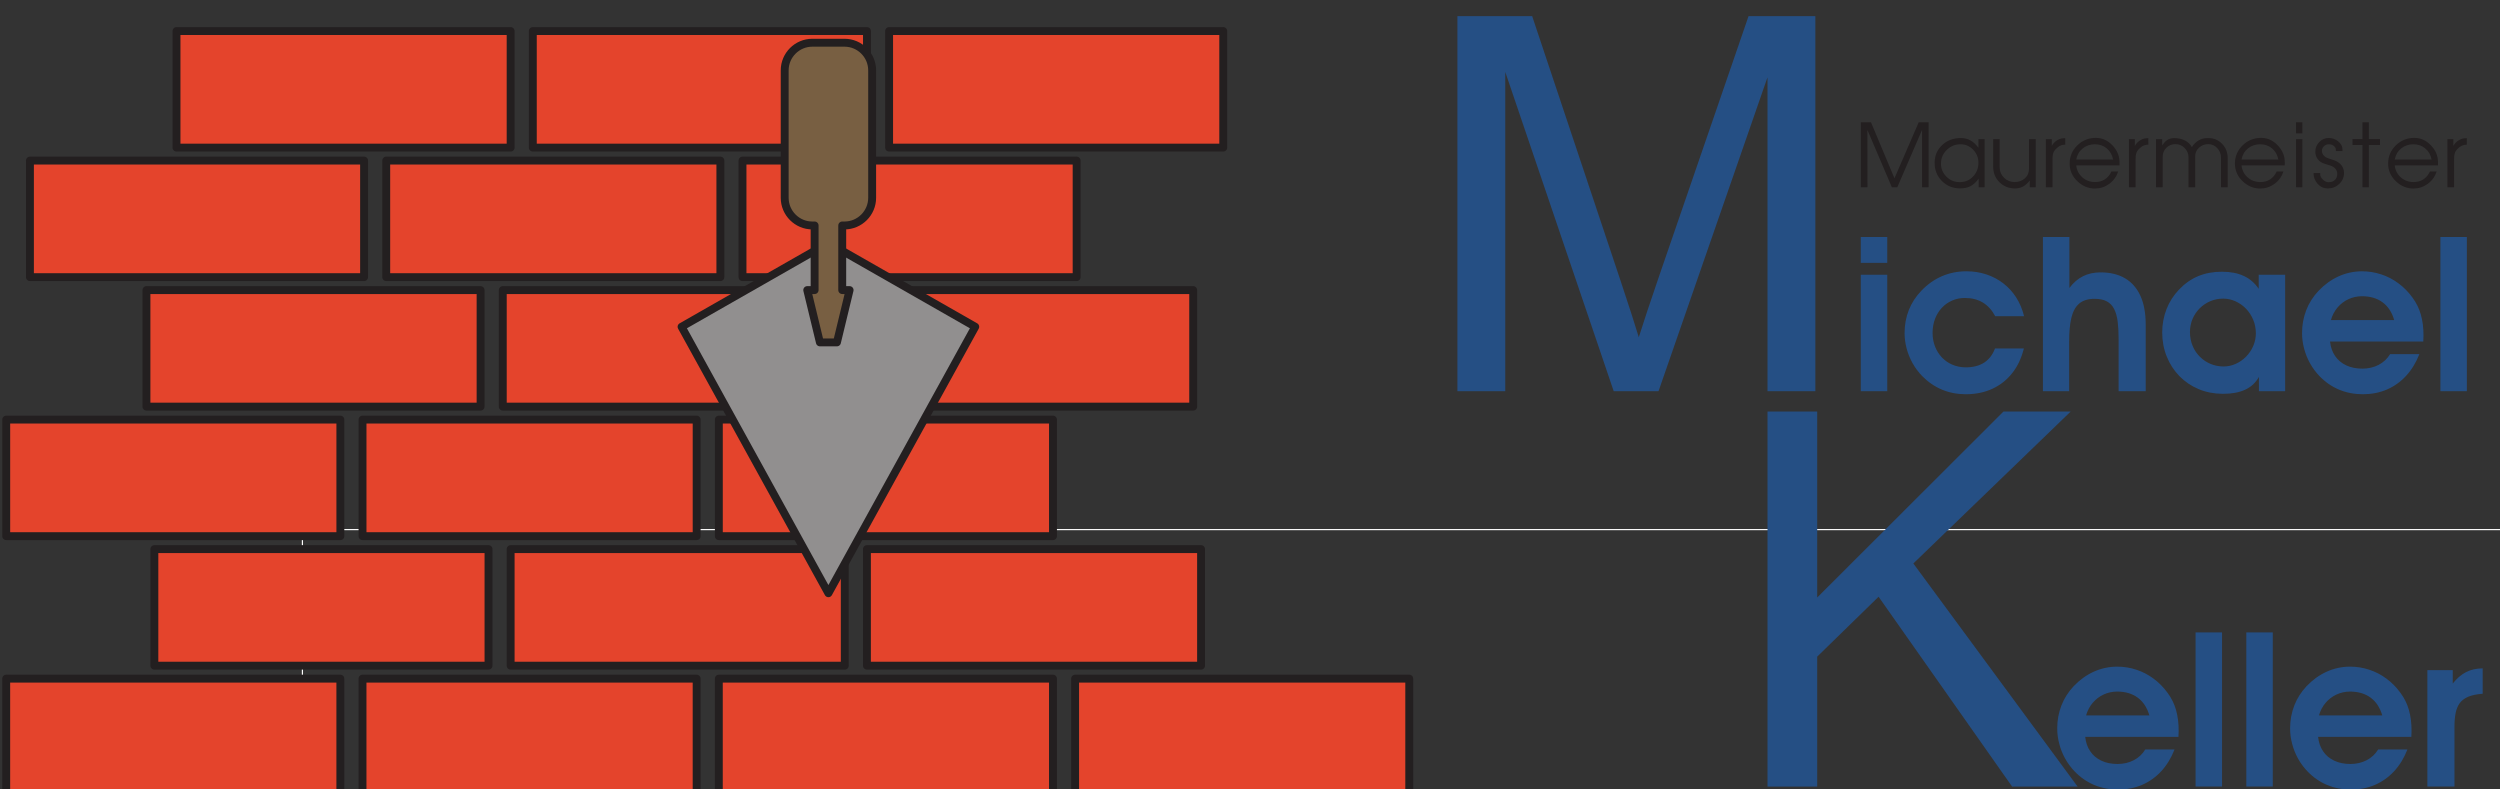
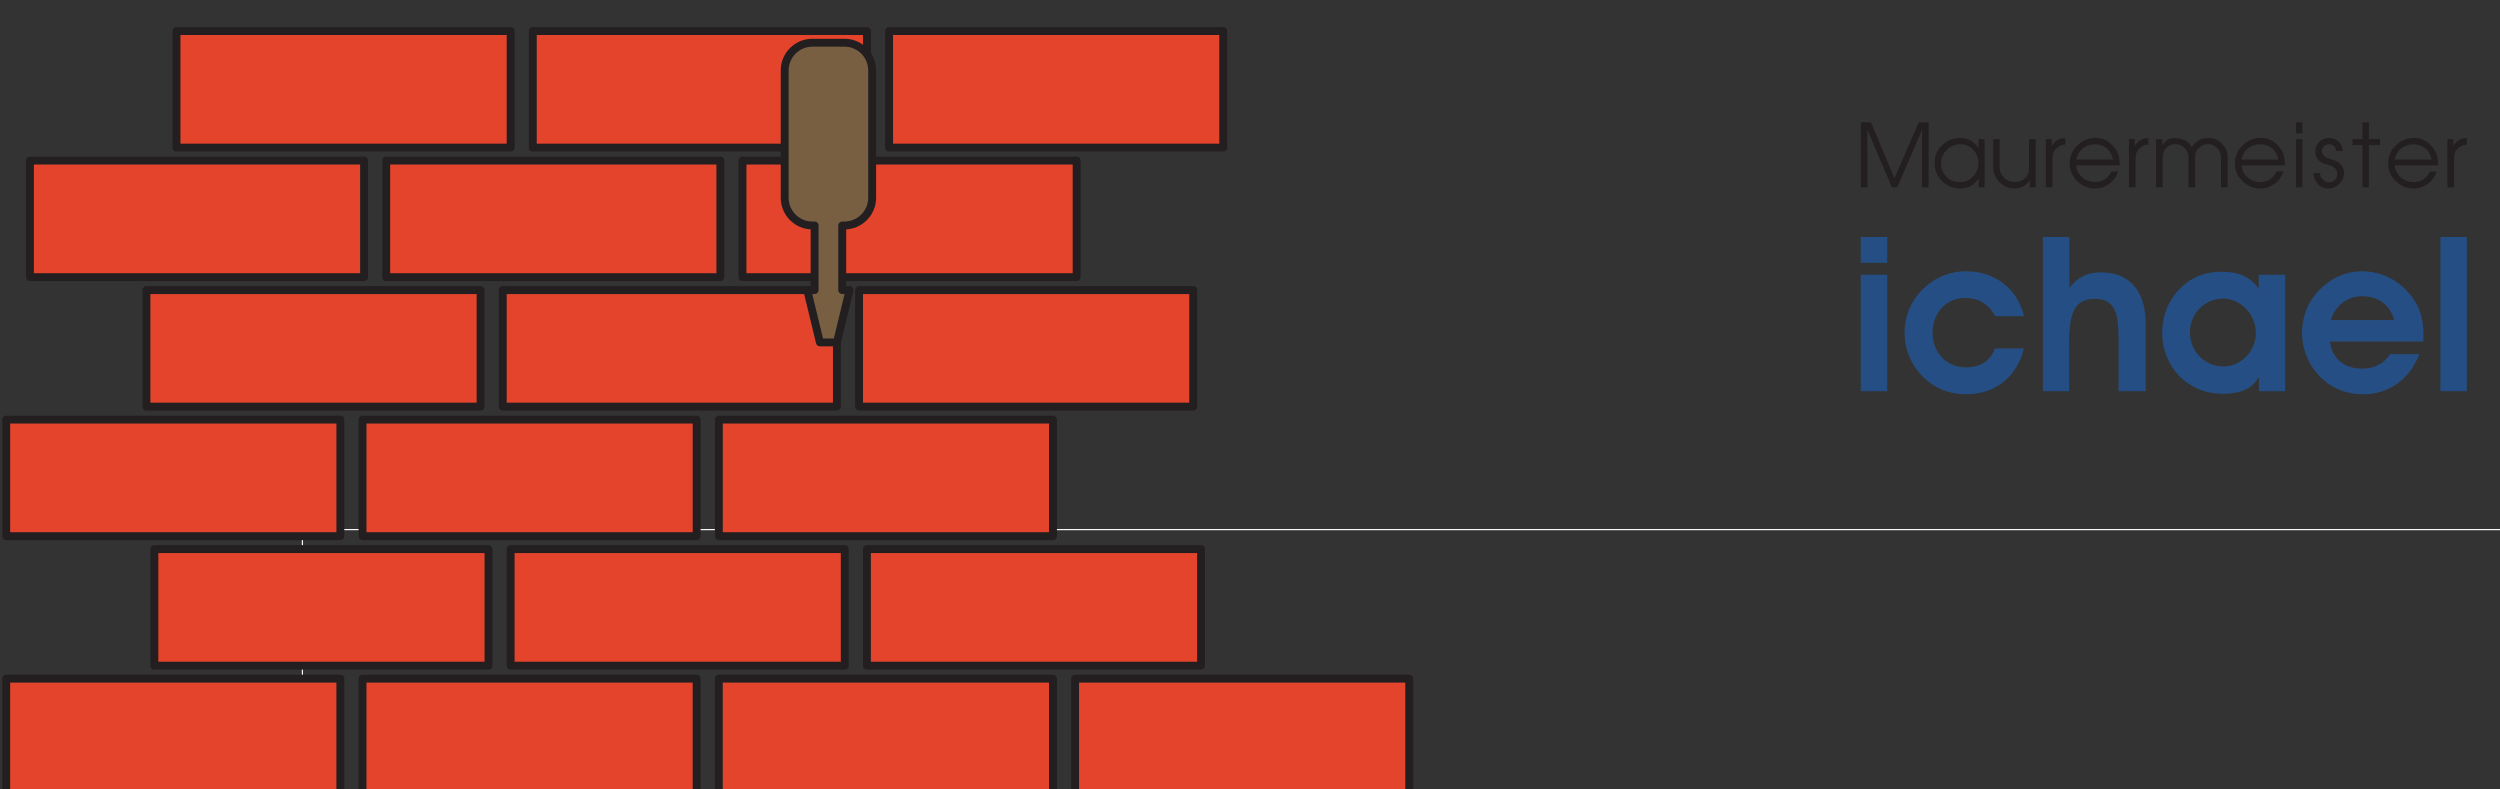
<svg xmlns="http://www.w3.org/2000/svg" width="165.01mm" height="52.091mm" version="1.1" viewBox="0 0 165.01 52.091">
  <rect x="0" y="0" width="165.01" height="52.091" fill="#333333" stroke="none" />
  <g transform="matrix(.035 0 0 -.035 19.624 135.34)">
    <path d="m9.609 2868.1h5039.7v-2863.5h-5039.7z" style="fill:none;stroke-miterlimit:22.926;stroke-width:2.16;stroke:#fff" />
    <g transform="translate(-792.46 1056.8)">
      <path d="m1851.8 2263h630.14v-219.78h-630.14zm-41.76 0h-630.14v-219.78h630.14zm-1302.1 0h630.14v-219.78h-630.14zm1358.7-488.49h630.14v-219.79h-630.14zm-41.77 0h-630.14v-219.79h630.14zm-1302 0h630.14v-219.79h-630.14zm1385.6 976.99h630.14v-219.79h-630.14zm-41.76 0h-630.15v-219.79h630.15zm-1302.1 0h630.14v-219.79h-630.14zm1652.9-732.74h-630.15v-219.79h630.15zm-1302.1 0h630.14v-219.79h-630.14zm-41.766 0h-630.14v-219.79h630.14zm1385.6-488.5h630.14v-219.78h-630.14zm-41.76 0h-630.15v-219.78h630.15zm-1302.1 0h630.14v-219.78h-630.14zm-41.766 0h-630.14v-219.78h630.14zm44.746 757.2h-630.14v219.79h630.14zm41.762 0h630.15v219.79h-630.15zm1302 0h-630.14v219.79h630.14v-219.79" style="fill-rule:evenodd;fill:#e4442c" />
      <path d="m1851.8 2263h630.15v-219.78h-630.15zm-41.76 0h-630.14v-219.78h630.14zm-1302.1 0h630.14v-219.78h-630.14zm1358.7-488.49h630.14v-219.79h-630.14zm-41.77 0h-630.14v-219.79h630.14zm-1302 0h630.14v-219.79h-630.14zm1385.6 976.98h630.14v-219.78h-630.14zm-41.76 0h-630.15v-219.78h630.15zm-1302.1 0h630.14v-219.78h-630.14zm1652.9-732.73h-630.15v-219.79h630.15zm-1302.1 0h630.14v-219.79h-630.14zm-41.766 0h-630.14v-219.79h630.14zm1385.6-488.5h630.14v-219.78h-630.14zm-41.76 0h-630.15v-219.78h630.15zm-1302.1 0h630.14v-219.78h-630.14zm-41.766 0h-630.14v-219.78h630.14zm44.747 757.2h-630.14v219.79h630.14zm41.761 0h630.15v219.79h-630.15zm1302 0h-630.14v219.79h630.14z" style="fill:none;stroke-linecap:round;stroke-linejoin:round;stroke-miterlimit:22.926;stroke-width:14.915;stroke:#231f20" />
-       <path d="m1794 1691.3-276.92 502.5 276.92 158.11 276.92-158.11-276.92-502.5" style="fill-rule:evenodd;fill:#918f8f" />
-       <path d="m1794 1691.3-276.92 502.51 276.92 158.1 276.92-158.1z" style="fill:none;stroke-linecap:round;stroke-linejoin:round;stroke-miterlimit:22.926;stroke-width:14.915;stroke:#231f20" />
      <path d="m1754.1 2263h13.89v121.86h-4.34c-28.65 0-52.09 23.44-52.09 52.09v240.46c0 28.64 23.44 52.08 52.09 52.08h60.76c28.65 0 52.08-23.44 52.08-52.08v-240.46c0-28.65-23.43-52.09-52.08-52.09h-4.34v-121.86h13.89l-23.86-98.63h-32.14l-23.86 98.63" style="fill-rule:evenodd;fill:#785f42" />
      <path d="m1754.1 2263h13.89v121.86h-4.34c-28.65 0-52.09 23.44-52.09 52.09v240.45c0 28.65 23.44 52.09 52.09 52.09h60.76c28.65 0 52.08-23.44 52.08-52.09v-240.45c0-28.65-23.43-52.09-52.08-52.09h-4.34v-121.86h13.89l-23.86-98.63h-32.14z" style="fill:none;stroke-linecap:round;stroke-linejoin:round;stroke-miterlimit:22.926;stroke-width:14.915;stroke:#231f20" />
      <path d="m3740.9 2072.3h49.88v219.6h-49.88zm49.88 242.09v48.66h-49.88v-48.66zm203.65-100.6h54.38c-3.2 13.15-8.17 24.88-14.85 35.3-6.68 10.44-14.79 19.29-24.33 26.65s-20.18 12.95-31.97 16.84c-11.72 3.88-24.26 5.86-37.62 5.86-16.63 0-32.03-3.14-46.35-9.34-14.31-6.2-27.19-15.4-38.71-27.46-10.42-10.91-18.26-23.04-23.58-36.47-5.25-13.49-7.9-27.87-7.9-43.28 0-9.74 1.29-19.42 3.88-29.1 2.52-9.61 6.27-18.88 11.18-27.67 4.97-8.86 10.97-16.9 18.06-24.2 11.04-11.24 23.51-19.83 37.35-25.62 13.77-5.79 28.9-8.72 45.25-8.72 18.48 0.07 35.17 3.54 49.96 10.36 14.79 6.88 27.26 16.69 37.35 29.57 10.15 12.82 17.44 28.29 21.88 46.35h-54.39c-9-23.72-27.4-35.58-55.21-35.58-9.06 0.07-17.37 1.71-24.94 4.91-7.63 3.27-14.25 7.77-19.83 13.63-5.59 5.86-9.96 12.75-13.09 20.65-3.07 7.84-4.64 16.5-4.7 25.83 0.06 9.68 1.63 18.47 4.7 26.52 3.07 8.03 7.36 14.92 12.88 20.85 5.52 5.86 12 10.36 19.36 13.63 7.36 3.21 15.33 4.84 23.99 4.84 13.08 0 24.33-2.86 33.87-8.59 9.47-5.72 17.24-14.31 23.38-25.76zm139.86 149.26h-49.89v-290.75h49.47v94.05c-0.06 17.72 1.3 32.52 4.16 44.44 2.87 11.86 7.77 20.79 14.72 26.79 7.02 5.93 16.63 8.93 28.97 8.93 9.47 0 17.18-1.57 23.17-4.78 5.93-3.2 10.56-7.97 13.77-14.38 3.27-6.41 5.52-14.44 6.74-24.12 1.16-9.68 1.78-20.99 1.71-34.02v-96.91h51.11v125.95c-0.06 21.33-3.33 39.26-9.94 53.78-6.61 14.58-16.23 25.62-28.9 33.12-12.61 7.43-28.01 11.24-46.21 11.24-12.41 0-23.45-2.38-33.13-7.22-9.67-4.84-18.26-12.2-25.75-22.22zm357.4-290.75h49.48v219.6h-49.89v-26.58c-7.16 10.83-16.5 18.94-27.95 24.26-11.51 5.38-25.21 8.04-41.16 8.04-16.49 0.07-31.42-2.73-44.85-8.24-13.35-5.53-25.56-14.12-36.53-25.7-10.22-10.77-18.06-22.97-23.37-36.74-5.39-13.76-8.05-28.35-8.11-43.82 0.06-16.43 2.92-31.69 8.65-45.66 5.66-14.04 13.63-26.24 23.85-36.74 10.23-10.49 22.29-18.6 36.13-24.47 13.9-5.79 29.03-8.79 45.46-8.86 16.9-0.07 31 2.53 42.25 7.71 11.25 5.11 19.97 13.22 26.04 24.19zm-130.04 111.64c0.06 8.93 1.7 17.24 4.97 24.88 3.28 7.56 7.84 14.24 13.57 19.96 5.79 5.66 12.4 10.16 19.9 13.29 7.56 3.21 15.6 4.78 24.12 4.84 8.18-0.06 15.88-1.7 23.31-5.04 7.36-3.34 13.91-7.91 19.7-13.84 5.79-5.92 10.29-12.87 13.63-20.78s5.04-16.5 5.11-25.76c-0.07-8.52-1.7-16.57-5.04-24.07-3.27-7.56-7.77-14.17-13.43-19.96-5.72-5.73-12.2-10.29-19.49-13.56-7.29-3.28-14.93-4.91-22.97-4.98-8.65 0.07-16.77 1.64-24.4 4.84-7.63 3.13-14.31 7.63-20.17 13.42-5.86 5.8-10.43 12.61-13.77 20.59-3.27 7.9-4.98 16.63-5.04 26.17zm264.16-17.99h175.84c0 1.84 0.07 3.68 0.21 5.52 0.13 1.84 0.2 3.68 0.2 5.52 0.07 14.45-1.57 27.67-4.91 39.53-3.33 11.86-8.65 22.69-15.94 32.44-7.7 10.57-16.49 19.49-26.45 26.85-9.88 7.36-20.72 12.95-32.3 16.77-11.66 3.88-23.79 5.86-36.53 5.86-15.27-0.07-29.85-3.2-43.83-9.48-13.97-6.33-26.57-15.4-37.96-27.32-10.22-10.91-17.99-23.04-23.17-36.47-5.25-13.49-7.91-27.87-7.91-43.28 0-9.88 1.3-19.63 3.89-29.23 2.52-9.68 6.2-18.88 11.11-27.67 4.83-8.73 10.77-16.77 17.72-24.07 11.04-11.44 23.51-20.03 37.28-25.75 13.77-5.73 28.76-8.59 44.91-8.59 16.29 0.07 31.29 3 45.05 8.86 13.7 5.93 25.77 14.51 36.19 25.76 10.36 11.25 18.75 24.88 25.08 41.03h-55.2c-5.39-8.86-12.68-15.61-21.74-20.31-9.07-4.71-19.22-7.02-30.6-7.09-11.66 0.07-21.81 2.11-30.54 6.27-8.72 4.09-15.67 9.95-20.85 17.58-5.25 7.64-8.39 16.7-9.55 27.27zm121.05 40.48h-119.41c2.66 9.2 6.88 17.11 12.61 23.85 5.73 6.68 12.54 11.93 20.45 15.54 7.9 3.68 16.36 5.52 25.42 5.59 15.61 0 28.55-3.82 38.92-11.45 10.35-7.56 17.65-18.74 22.01-33.53zm87.1-134.13h49.89v290.75h-49.89v-290.75" style="fill:#254f84" />
-       <path d="m4164.1 1420.4h175.83c0 1.84 0.08 3.68 0.21 5.52s0.21 3.68 0.21 5.52c0.07 14.45-1.58 27.67-4.91 39.53-3.34 11.86-8.66 22.69-15.95 32.44-7.7 10.57-16.49 19.5-26.45 26.86-9.88 7.36-20.71 12.94-32.3 16.77-11.65 3.88-23.79 5.85-36.53 5.85-15.27-0.07-29.85-3.2-43.83-9.47-13.97-6.34-26.57-15.4-37.96-27.33-10.22-10.91-17.99-23.03-23.17-36.46-5.25-13.5-7.9-27.88-7.9-43.28 0-9.88 1.29-19.63 3.88-29.24 2.53-9.68 6.2-18.88 11.11-27.67 4.84-8.72 10.77-16.77 17.72-24.06 11.04-11.45 23.51-20.04 37.28-25.76 13.77-5.73 28.76-8.59 44.91-8.59 16.29 0.07 31.29 3 45.05 8.86 13.71 5.93 25.77 14.52 36.2 25.76 10.35 11.25 18.74 24.88 25.08 41.03h-55.21c-5.39-8.86-12.68-15.61-21.74-20.3-9.07-4.71-19.22-7.03-30.6-7.09-11.66 0.06-21.81 2.11-30.54 6.26-8.72 4.09-15.67 9.95-20.85 17.59-5.25 7.63-8.38 16.7-9.54 27.26zm121.04 40.48h-119.41c2.66 9.21 6.88 17.11 12.61 23.86 5.73 6.67 12.54 11.92 20.45 15.54 7.9 3.68 16.35 5.52 25.42 5.59 15.61 0 28.55-3.82 38.92-11.45 10.36-7.57 17.65-18.74 22.01-33.54zm87.1-134.13h49.89v290.75h-49.89zm95.69 0h49.89v290.75h-49.89zm135.36 93.65h175.84c0 1.84 0.06 3.68 0.2 5.52s0.2 3.68 0.2 5.52c0.07 14.45-1.56 27.67-4.9 39.53-3.35 11.86-8.66 22.69-15.95 32.44-7.7 10.57-16.5 19.5-26.45 26.86-9.88 7.36-20.71 12.94-32.3 16.77-11.66 3.88-23.79 5.85-36.53 5.85-15.27-0.07-29.86-3.2-43.82-9.47-13.98-6.34-26.58-15.4-37.97-27.33-10.22-10.91-17.99-23.03-23.17-36.46-5.25-13.5-7.91-27.88-7.91-43.28 0-9.88 1.3-19.63 3.89-29.24 2.52-9.68 6.2-18.88 11.1-27.67 4.84-8.72 10.77-16.77 17.73-24.06 11.04-11.45 23.51-20.04 37.28-25.76 13.77-5.73 28.76-8.59 44.91-8.59 16.29 0.07 31.29 3 45.05 8.86 13.7 5.93 25.77 14.52 36.19 25.76 10.36 11.25 18.75 24.88 25.08 41.03h-55.2c-5.39-8.86-12.68-15.61-21.74-20.3-9.07-4.71-19.22-7.03-30.6-7.09-11.66 0.06-21.81 2.11-30.54 6.26-8.72 4.09-15.67 9.95-20.85 17.59-5.25 7.63-8.38 16.7-9.54 27.26zm121.04 40.48h-119.41c2.66 9.21 6.88 17.11 12.61 23.86 5.73 6.67 12.54 11.92 20.45 15.54 7.9 3.68 16.35 5.52 25.42 5.59 15.61 0 28.55-3.82 38.91-11.45 10.36-7.57 17.66-18.74 22.02-33.54zm189.33 40.9v47.84c-11.79 0-22.28-2.39-31.42-7.08-9.2-4.78-17.51-11.93-25.01-21.54v25.35h-47.85v-219.6h51.12v112.05c-0.07 10.23 0.68 19.09 2.18 26.65 1.5 7.57 4.16 13.84 7.98 18.95 3.88 5.11 9.27 9.06 16.22 11.92 7.02 2.87 15.88 4.64 26.78 5.46" style="fill:#254f84" />
-       <path d="m2980.2 2072.3v707.29h140.97l167.3-500.78c15.49-46.61 26.84-81.52 33.77-104.74 8.06 25.69 20.58 63.57 37.7 113.46l169.29 492.06h125.98v-707.29h-90.24v592.02l-205.52-592.02h-84.48l-204.53 602.06v-602.06h-90.24" style="fill:#254f84" />
-       <path d="m3565 1326.7v707.29h93.7v-350.76l351.26 350.76h126.8l-296.75-286.54 309.76-420.75h-123.51l-251.79 358.01-115.77-112.97v-245.04h-93.7" style="fill:#254f84" />
      <path d="m3868.8 2456.9h-12.346v108.29l-46.698-108.29h-10.256l-46.134 108.13 0.127-108.13h-12.473v122.59h19.083l44.307-105.67 45.721 105.67h18.67zm105.61 0h-11.21v16.122c-5.14-6.812-10.384-11.572-15.706-14.244-5.331-2.65-11.933-3.988-19.774-3.988-13.196 0-24.406 4.578-33.669 13.761-9.255 9.155-13.887 20.596-13.887 34.354 0 13.552 4.743 24.765 14.205 33.609 9.43 8.823 21.212 13.245 35.282 13.245 6.777 0 12.902-1.542 18.304-4.627 5.402-3.088 10.336-7.665 14.809-13.76v16.28h11.647zm-11.647 46.287c0 9.437-3.289 17.618-9.875 24.483-6.61 6.864-14.578 10.312-23.913 10.312-10.002 0-18.638-3.547-25.947-10.673-7.269-7.097-10.924-15.659-10.924-25.664 0-9.642 3.448-17.898 10.304-24.765 6.872-6.865 15.174-10.313 24.898-10.313 10.256 0 18.741 3.575 25.43 10.725 6.689 7.176 10.026 15.79 10.026 25.895zm108.03-46.287h-11.21v12.755c-3.829-4.965-8-8.692-12.497-11.212-4.473-2.52-9.565-3.78-15.278-3.78-11.702 0-21.498 3.907-29.387 11.7-7.897 7.817-11.861 17.67-11.861 29.522v51.767h12.219v-53.157c0-7.663 2.749-14.22 8.278-19.645 5.506-5.428 12.187-8.127 20.06-8.127 7.46 0 13.832 2.315 19.13 6.945 5.267 4.627 7.921 10.774 7.921 18.437v55.547h12.624zm55.7 80.359c-2.256 0-4.6-0.357-7.015-1.052-2.447-0.695-4.679-1.903-6.737-3.572-3.551-2.908-5.942-5.375-7.15-7.436-2.058-3.469-3.09-8.124-3.09-14.011v-54.288h-12.624v90.752h11.21v-12.758c1.311 2.421 2.932 4.606 4.838 6.508 1.931 1.93 4.06 3.522 6.403 4.782 2.312 1.26 4.552 2.135 6.657 2.598 2.113 0.462 4.608 0.695 7.508 0.695zm102.27-39.109h-81.519c0.929-9.08 4.759-16.59 11.448-22.527 6.681-5.943 14.713-8.9 24.048-8.9 7.015 0 13.132 1.672 18.384 5.04 5.244 3.37 9.383 8.335 12.473 14.89h12.783c-3.376-9.823-9.081-17.639-17.128-23.452-8.024-5.788-16.978-8.692-26.773-8.692-12.552 0-23.627 4.63-33.248 13.887-9.645 9.258-14.459 20.29-14.459 33.123 0 13.446 4.814 24.917 14.459 34.354 9.621 9.441 21.315 14.17 35.051 14.17 11.98 0 22.444-4.758 31.421-14.297 8.691-9.258 13.061-19.648 13.061-31.143zm-12.084 11.082c-1.565 8.587-5.506 15.532-11.782 20.826-6.244 5.276-13.728 7.923-22.42 7.923-8.898 0-16.588-2.623-23.095-7.842-6.483-5.247-10.542-12.215-12.139-20.907zm66.504 28.026c-2.264 0-4.608-0.357-7.023-1.052-2.439-0.695-4.687-1.903-6.737-3.572-3.551-2.908-5.943-5.375-7.15-7.436-2.058-3.469-3.083-8.124-3.083-14.011v-54.288h-12.632v90.752h11.21v-12.758c1.319 2.421 2.939 4.606 4.838 6.508 1.931 1.93 4.06 3.522 6.403 4.782 2.312 1.26 4.552 2.135 6.665 2.598 2.105 0.462 4.6 0.695 7.508 0.695zm149.66-80.359h-12.624v55.777c0 6.917-2.344 12.91-7.023 17.974-4.679 5.065-10.368 7.587-17.105 7.587-6.658 0-12.386-2.212-17.248-6.61-4.862-4.394-7.309-9.769-7.309-16.15v-58.579h-12.624v56.702c0 6.659-2.439 12.448-7.301 17.307-4.862 4.888-10.598 7.33-17.256 7.33-6.737 0-12.425-2.262-17.105-6.765-4.679-4.5-7.015-10.256-7.015-17.305v-57.269h-12.632v90.752h11.655v-11.65c3.265 4.63 6.403 7.948 9.382 9.928 3.758 2.439 8.207 3.678 13.347 3.678 7.198 0 13.728-1.39 19.623-4.168 5.887-2.777 10.439-7.048 13.625-12.804 3.448 5.425 7.667 9.614 12.608 12.547 4.957 2.957 10.336 4.425 16.143 4.425h2.804c9.819 0 18.177-3.473 25.097-10.393 7.301-7.3 10.956-16.634 10.956-27.952zm107.59 41.25h-81.519c0.93-9.08 4.759-16.59 11.44-22.527 6.689-5.943 14.713-8.9 24.048-8.9 7.023 0 13.14 1.672 18.384 5.04 5.252 3.37 9.391 8.335 12.473 14.89h12.783c-3.368-9.823-9.081-17.639-17.128-23.452-8.024-5.788-16.97-8.692-26.765-8.692-12.552 0-23.635 4.63-33.256 13.887-9.645 9.258-14.451 20.29-14.451 33.123 0 13.446 4.807 24.917 14.451 34.354 9.621 9.441 21.323 14.17 35.052 14.17 11.98 0 22.451-4.758 31.429-14.297 8.683-9.258 13.061-19.648 13.061-31.143zm-12.084 11.082c-1.573 8.587-5.506 15.532-11.782 20.826-6.244 5.276-13.728 7.923-22.42 7.923-8.898 0-16.588-2.623-23.095-7.842-6.483-5.247-10.542-12.215-12.139-20.907zm45.308 49.219h-11.933v21.034h11.933zm0-101.55h-11.933v90.752h11.933zm78.532 26.925c0-8.127-3.011-15.02-9.049-20.674-6.022-5.66-13.196-8.488-21.522-8.488-7.564 0-13.967 2.88-19.131 8.615-5.196 5.76-7.794 12.575-7.794 20.417h12.624v-2.802c0-3.085 1.668-6.275 5.045-9.543 3.369-3.261 7.015-4.91 10.956-4.91 5.037 0 8.993 1.465 11.845 4.423 2.86 2.932 4.274 6.61 4.274 11.007 0 3.935-1.184 7.277-3.575 10.027-2.391 2.756-5.577 4.736-9.613 5.968l-10.646 3.367c-5.323 1.571-9.597 4.373-12.783 8.41-3.17 4.013-4.759 8.796-4.759 14.3 0 7.017 2.471 13.087 7.428 18.23 4.965 5.142 10.956 7.717 17.955 7.717 6.268 0 12.028-2.008 17.256-6.02 5.704-4.397 8.564-9.72 8.564-15.992v-2.678h-12.473v2.11c0 3.187-1.343 5.735-4.012 7.718-2.654 1.952-5.76 2.93-9.335 2.93-3.448 0-6.483-1.185-9.057-3.578-2.566-2.39-3.853-5.298-3.853-8.767 0-3.368 1.104-6.248 3.289-8.693 2.217-2.414 5.037-4.214 8.485-5.322l10.519-3.497c5.895-1.98 10.598-5.04 14.094-9.204 3.519-4.143 5.267-9.183 5.267-15.07zm67.894 52.77h-21.037v-79.695h-12.06v79.695h-18.797v11.212h18.797v31.679h12.06v-31.679h21.037zm109.29-38.445h-81.519c0.929-9.08 4.759-16.59 11.448-22.527 6.681-5.943 14.706-8.9 24.04-8.9 7.023 0 13.14 1.672 18.384 5.04 5.251 3.37 9.39 8.335 12.481 14.89h12.775c-3.369-9.823-9.073-17.639-17.129-23.452-8.016-5.788-16.97-8.692-26.765-8.692-12.552 0-23.635 4.63-33.248 13.887-9.645 9.258-14.459 20.29-14.459 33.123 0 13.446 4.814 24.917 14.459 34.354 9.613 9.441 21.315 14.17 35.044 14.17 11.988 0 22.451-4.758 31.429-14.297 8.691-9.258 13.061-19.648 13.061-31.143zm-12.084 11.082c-1.565 8.587-5.505 15.532-11.782 20.826-6.245 5.276-13.728 7.923-22.42 7.923-8.898 0-16.588-2.623-23.095-7.842-6.483-5.247-10.542-12.215-12.139-20.907zm66.496 28.026c-2.256 0-4.6-0.357-7.015-1.052-2.447-0.695-4.687-1.903-6.737-3.572-3.551-2.908-5.942-5.375-7.15-7.436-2.058-3.469-3.091-8.124-3.091-14.011v-54.288h-12.624v90.752h11.21v-12.758c1.311 2.421 2.932 4.606 4.838 6.508 1.931 1.93 4.06 3.522 6.403 4.782 2.312 1.26 4.552 2.135 6.658 2.598 2.105 0.462 4.608 0.695 7.508 0.695z" style="fill:#231f20" />
    </g>
  </g>
</svg>